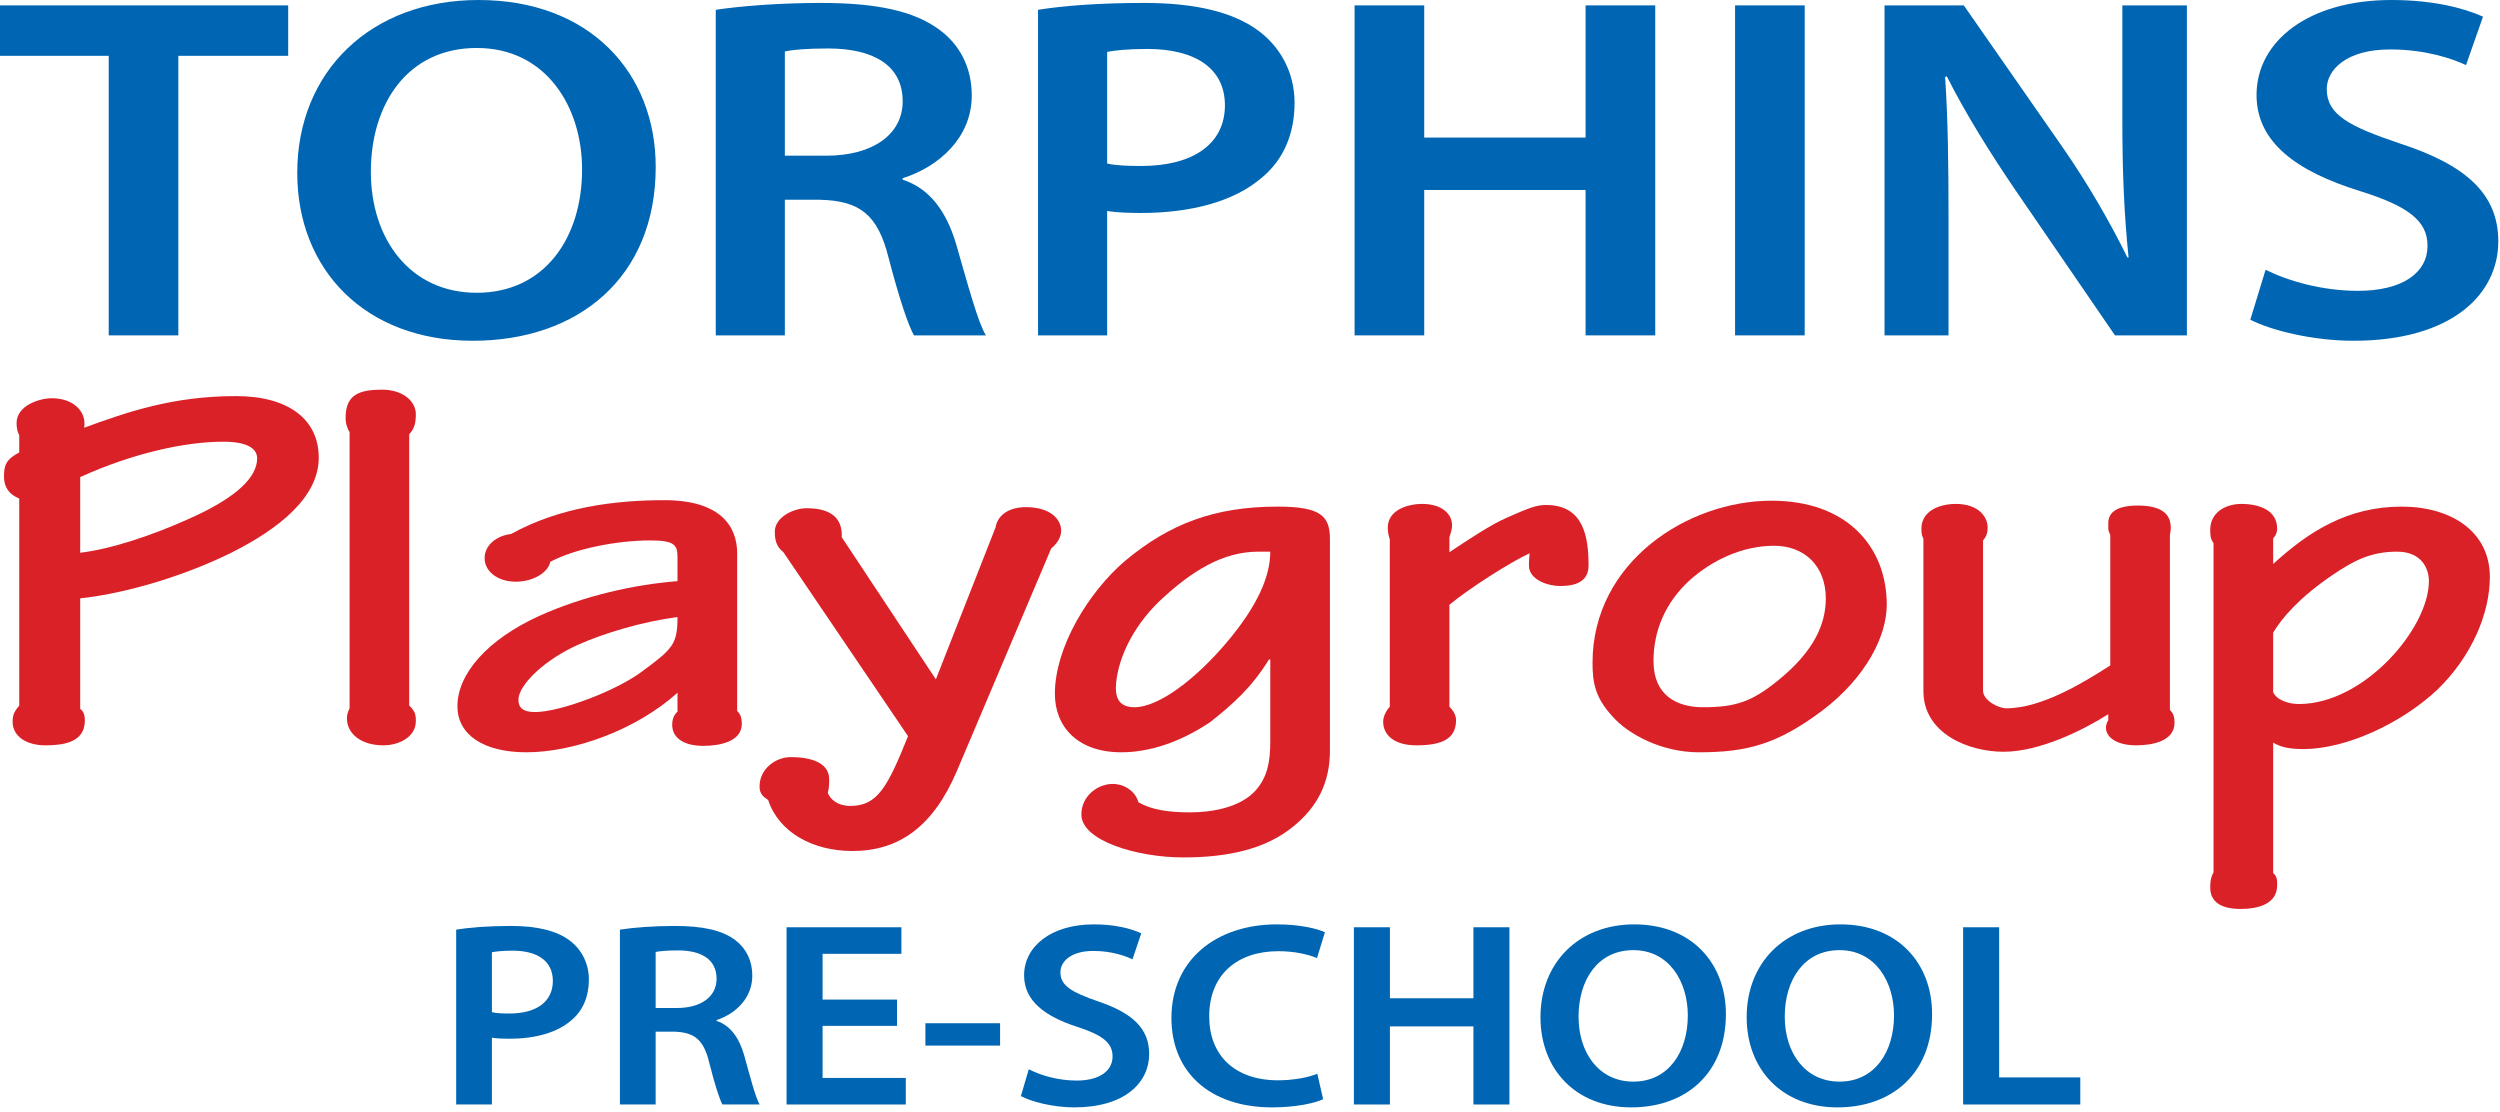
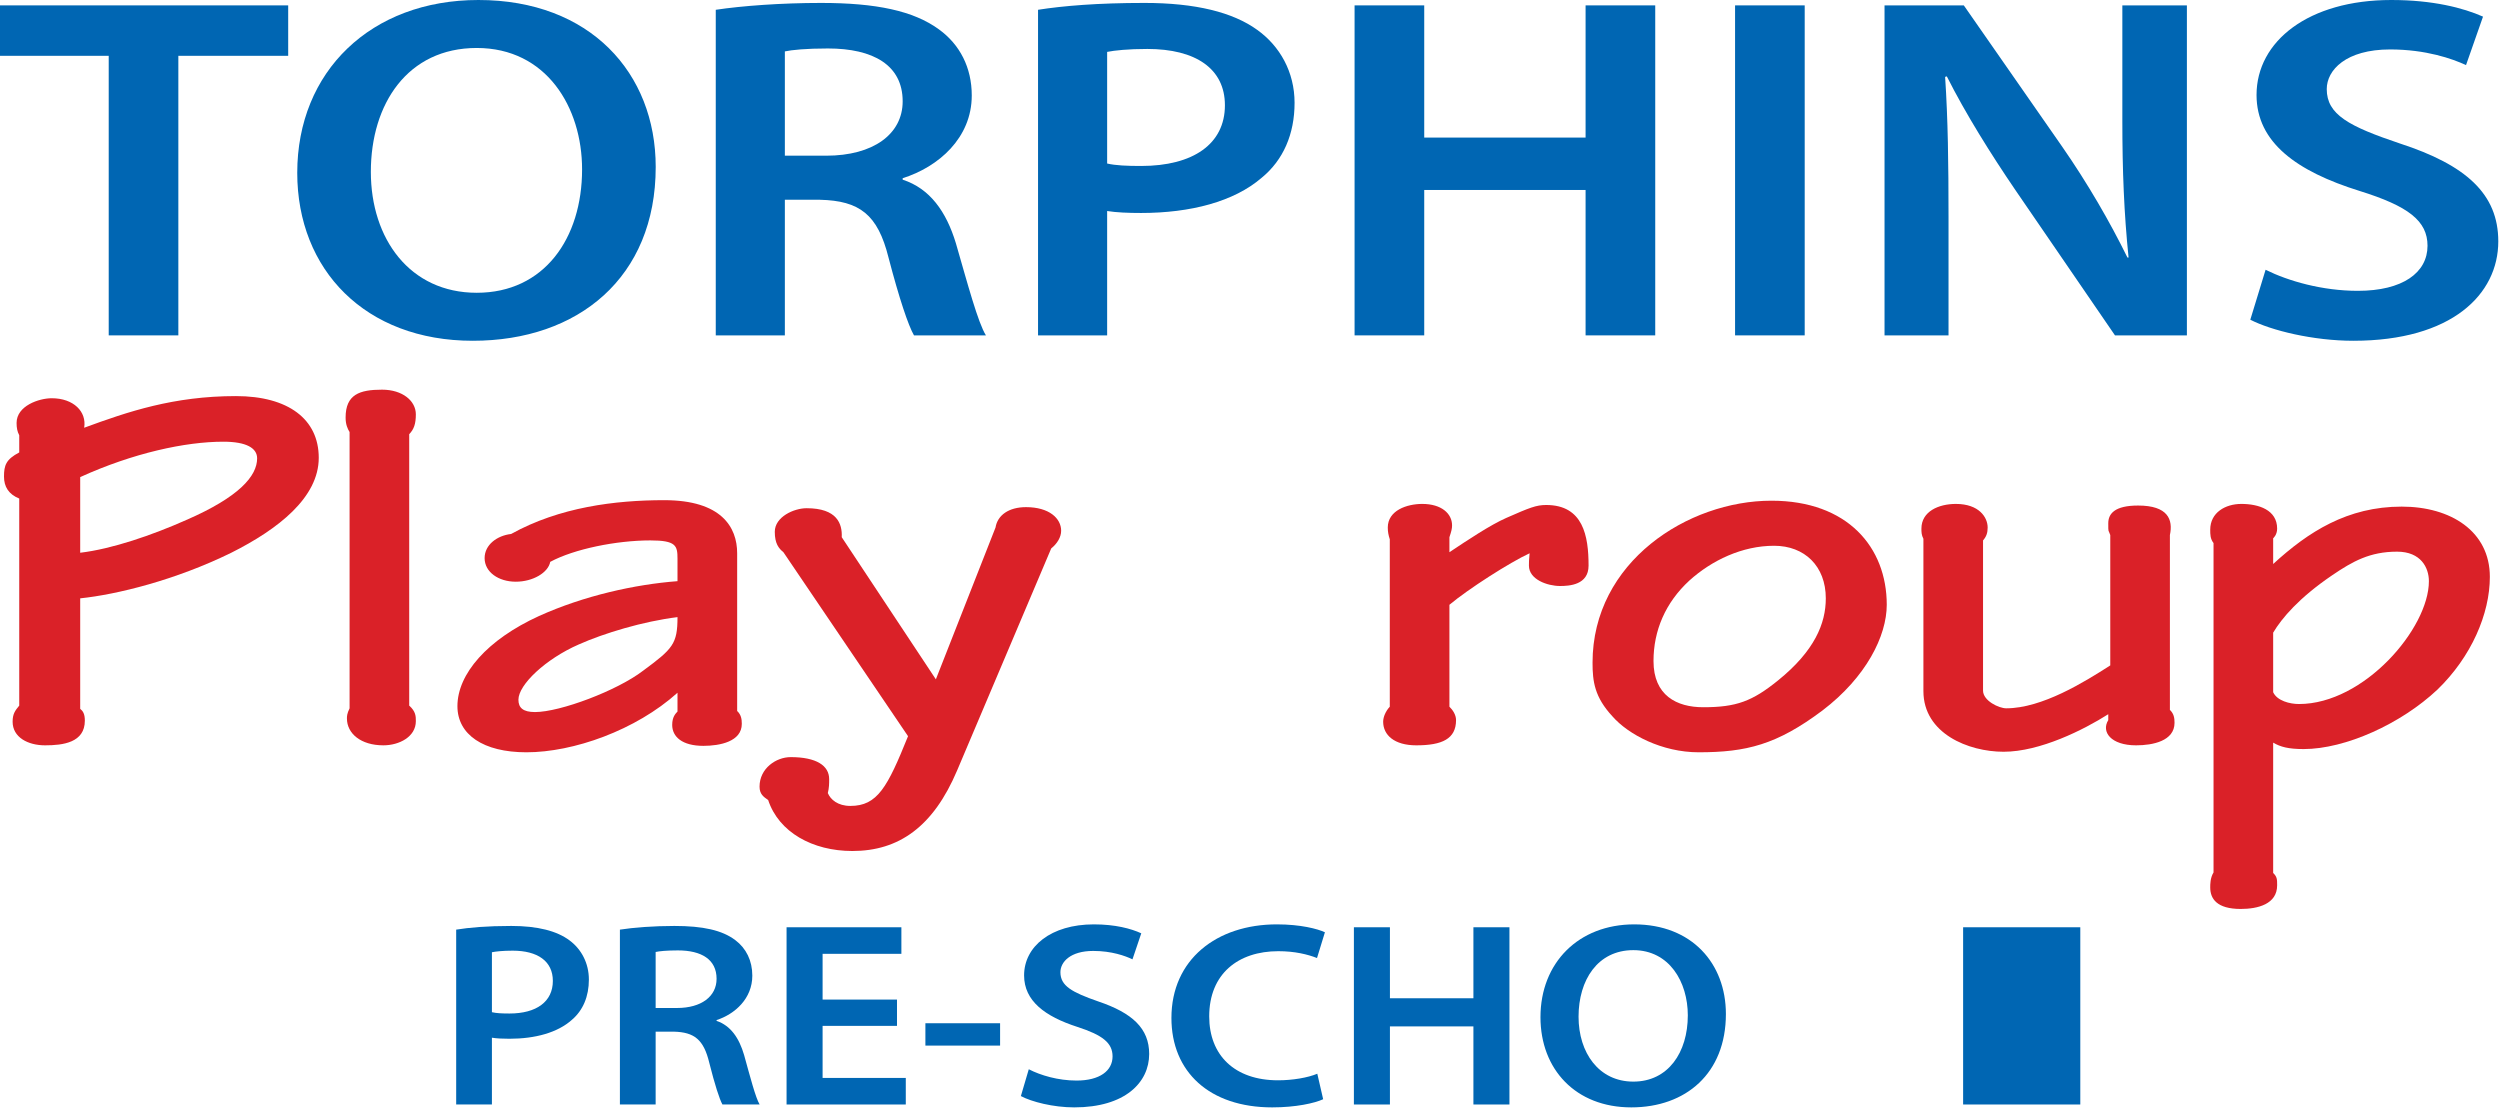
<svg xmlns="http://www.w3.org/2000/svg" width="542" height="241" viewBox="0 0 542 241" fill="none">
  <path d="M80.4 37.255C80.4 51.798 88.872 63.474 103.355 63.474C117.967 63.474 126.195 51.695 126.195 36.726C126.195 23.245 118.46 10.401 103.355 10.401C88.379 10.401 80.4 22.501 80.4 37.255ZM142.158 36.197C142.158 60.185 125.336 73.879 102.497 73.879C79.174 73.879 64.443 58.486 64.443 37.467C64.443 15.495 80.4 0 103.723 0C127.916 0 142.158 15.816 142.158 36.197Z" fill="#0066B3" />
  <path d="M170.157 33.755H179.121C189.313 33.755 195.698 29.084 195.698 21.972C195.698 14.115 189.313 10.507 179.489 10.507C174.699 10.507 171.631 10.827 170.157 11.145V33.755ZM155.177 2.123C160.826 1.274 169.299 0.636 178.016 0.636C189.926 0.636 198.032 2.335 203.556 6.367C208.102 9.658 210.678 14.646 210.678 20.699C210.678 29.933 203.434 36.197 195.698 38.637V38.955C201.592 40.865 205.154 45.855 207.241 52.754C209.82 61.67 212.029 69.951 213.748 72.709H198.154C196.927 70.586 194.96 64.75 192.629 55.832C190.295 46.492 186.365 43.52 177.77 43.309H170.157V72.709H155.177V2.123Z" fill="#0066B3" />
  <path d="M240.029 35.453C241.868 35.876 244.324 35.982 247.395 35.982C258.688 35.982 265.562 31.208 265.562 22.821C265.562 14.86 259.179 10.613 248.746 10.613C244.569 10.613 241.623 10.932 240.029 11.25V35.453ZM225.047 2.122C230.448 1.273 237.938 0.635 248.133 0.635C259.179 0.635 267.28 2.655 272.561 6.473C277.47 9.977 280.663 15.601 280.663 22.289C280.663 29.083 278.209 34.709 273.541 38.531C267.526 43.732 258.075 46.174 247.395 46.174C244.569 46.174 241.991 46.066 240.029 45.748V72.708H225.047V2.122Z" fill="#0066B3" />
  <path d="M308.773 1.167V29.827H343.755V1.167H358.855V72.709H343.755V41.186H308.773V72.709H293.672V1.167H308.773Z" fill="#0066B3" />
  <path d="M391.259 72.709H376.162V1.167H391.259V72.709Z" fill="#0066B3" />
  <path d="M408.566 72.709V1.167H425.753L447.113 31.844C452.634 39.807 457.423 48.085 461.228 55.832H461.474C460.493 46.278 460.124 37.045 460.124 26.111V1.167H474.119V72.709H458.528L436.922 41.186C431.643 33.435 426.122 24.626 422.071 16.557L421.702 16.666C422.316 25.899 422.44 35.346 422.44 47.131V72.709H408.566Z" fill="#0066B3" />
  <path d="M491.18 58.486C496.093 60.928 503.458 63.052 511.187 63.052C520.886 63.052 526.286 59.124 526.286 53.285C526.286 47.871 522.113 44.687 511.559 41.397C497.934 37.153 489.218 30.888 489.218 20.59C489.218 8.914 500.507 3.05176e-05 518.431 3.05176e-05C527.395 3.05176e-05 534.022 1.696 538.318 3.607L534.633 14.114C531.688 12.736 525.917 10.72 518.186 10.72C508.611 10.72 504.439 15.178 504.439 19.319C504.439 24.838 509.222 27.386 520.275 31.099C534.633 35.771 541.629 42.033 541.629 52.33C541.629 63.795 531.564 73.879 510.206 73.879C501.488 73.879 492.406 71.65 487.867 69.314L491.18 58.486Z" fill="#0066B3" />
  <path d="M17.387 119.835C24.283 119.02 33.047 115.998 40.372 112.74C51.865 107.741 55.745 103.205 55.745 99.365C55.745 97.156 53.446 95.76 48.418 95.76C40.229 95.76 28.88 98.203 17.387 103.436V119.835ZM4.172 108.086C1.872 107.155 0.867 105.529 0.867 103.32C0.867 100.879 1.297 99.6 4.172 98.087V94.363C3.74 93.553 3.595 92.734 3.595 91.691C3.595 87.968 8.481 86.338 11.21 86.338C15.95 86.338 18.825 89.248 18.249 92.734C27.731 89.248 37.644 85.873 51.148 85.873C62.498 85.873 69.105 90.877 69.105 99.25C69.105 107.854 60.342 114.715 50.142 119.835C38.074 125.766 25.288 128.906 17.387 129.721V153.676C17.962 154.142 18.394 154.727 18.394 156.235C18.394 161.002 13.651 161.588 9.774 161.588C6.039 161.588 2.735 159.839 2.735 156.468C2.735 154.727 3.309 154.028 4.172 152.978V108.086Z" fill="#DA2128" />
  <path d="M88.718 152.977C90.156 154.26 90.156 155.305 90.156 156.351C90.156 159.725 86.565 161.587 83.115 161.587C78.233 161.587 75.215 159.028 75.215 155.769C75.215 155.305 75.215 154.726 75.789 153.562V93.664C75.358 92.968 74.927 92.039 74.927 90.527C74.927 85.527 77.944 84.48 82.829 84.48C87.281 84.48 90.156 86.923 90.156 89.83C90.156 91.923 89.725 93.087 88.718 94.13V152.977Z" fill="#DA2128" />
  <path d="M112.394 151.702C112.394 153.443 113.396 154.374 115.986 154.374C121.448 154.374 133.804 149.723 139.411 145.419C145.877 140.651 146.882 139.607 146.882 133.79C139.411 134.721 130.932 137.281 125.471 139.72C118.284 142.862 112.394 148.443 112.394 151.702ZM159.816 154.141C160.679 154.959 160.822 155.886 160.822 156.933C160.822 160.77 156.08 161.701 152.487 161.701C147.889 161.701 145.733 159.725 145.733 157.166C145.733 155.422 146.45 154.726 146.882 154.261V150.188C137.829 158.33 124.318 163.097 114.118 163.097C104.775 163.097 99.17 159.261 99.17 153.098C99.17 146.117 105.638 138.676 116.848 133.557C126.62 129.14 137.685 126.696 146.882 125.998V121.115C146.882 118.322 146.593 117.161 140.988 117.161C133.66 117.161 124.463 119.019 119.29 121.812C118.857 124.137 115.554 126.114 111.818 126.114C108.082 126.114 105.064 124.023 105.064 120.998C105.064 118.092 107.792 116.111 110.811 115.765C121.301 109.948 133.373 108.438 144.008 108.438C156.369 108.438 159.816 114.253 159.816 119.951V154.141Z" fill="#DA2128" />
  <path d="M207.496 167.052C202.322 179.262 194.85 184.498 184.789 184.498C176.169 184.498 168.839 180.426 166.538 173.448C165.533 172.75 164.67 172.167 164.67 170.54C164.67 166.586 168.263 164.143 171.423 164.143C177.028 164.143 179.763 166.006 179.763 168.914C179.763 169.844 179.763 170.773 179.472 171.936C180.048 173.332 181.629 174.724 184.357 174.724C190.247 174.724 192.406 170.656 196.862 159.606L169.842 119.718C168.839 118.903 167.973 117.859 167.973 115.298C167.973 112.042 172.142 110.181 174.873 110.181C181.482 110.181 182.631 113.554 182.488 116.462L202.895 147.28L215.829 114.368C216.261 111.693 218.705 109.948 222.442 109.948C227.471 109.948 230.057 112.39 230.057 115.067C230.057 116.462 229.195 117.859 227.902 118.903L207.496 167.052Z" fill="#DA2128" />
-   <path d="M275.397 119.601H272.808C265.195 119.601 258.442 123.671 251.403 130.299C245.219 136.232 242.063 143.56 241.917 149.141C241.917 151.468 242.777 153.329 245.941 153.329C251.259 153.329 259.305 147.165 266.06 139.142C272.52 131.462 275.397 125.066 275.397 119.601ZM288.329 162.75C288.329 169.844 285.453 175.077 280.424 179.146C274.678 183.914 266.631 185.891 256.577 185.891C246.515 185.891 234.443 182.285 234.443 176.586C234.443 172.518 238.037 169.957 241.198 169.957C243.93 169.957 246.228 171.703 246.801 173.914C249.535 175.542 253.271 176.122 258.009 176.122C262.468 176.122 268.786 175.19 272.234 171.355C274.678 168.562 275.397 165.424 275.397 160.77V142.978H275.111C271.373 149.025 267.35 152.631 262.324 156.584C255.712 161.001 249.102 163.096 243.066 163.096C233.725 163.096 228.697 157.631 228.697 150.42C228.697 140.305 236.022 128.324 243.93 121.58C253.559 113.554 263.327 109.833 276.98 109.833C286.461 109.833 288.329 111.925 288.329 116.929V162.75Z" fill="#DA2128" />
  <path d="M314.235 153.211C314.949 153.909 315.67 154.959 315.67 156.12C315.67 160.191 312.654 161.588 307.05 161.588C302.309 161.588 299.869 159.374 299.869 156.468C299.869 155.422 300.441 154.142 301.306 153.211V116.93C301.015 115.998 300.872 115.299 300.872 114.369C300.872 110.647 305.041 109.25 308.341 109.25C312.51 109.25 314.807 111.345 314.807 113.903C314.807 114.603 314.664 115.18 314.235 116.463V119.719C318.255 117.042 323.139 113.787 326.587 112.275C331.616 110.067 333.053 109.482 335.21 109.482C343.254 109.482 344.401 116.231 344.401 122.627C344.401 126.813 340.235 127.045 338.225 127.045C335.494 127.045 331.472 125.648 331.472 122.627C331.472 121.93 331.472 121.463 331.616 119.951C327.308 121.93 318.255 127.743 314.235 131.117V153.211Z" fill="#DA2128" />
  <path d="M395.834 129.72C395.834 122.74 391.236 118.322 384.629 118.322C377.731 118.322 371.122 121.462 366.237 125.88C361.067 130.651 358.48 136.698 358.48 143.326C358.48 150.771 363.509 153.328 369.253 153.328C376.438 153.328 379.883 152.046 385.486 147.512C393.393 141.116 395.834 135.185 395.834 129.72ZM345.263 143.676C345.263 121.812 365.952 108.552 384.052 108.552C400.575 108.552 409.048 118.671 409.048 131.116C409.048 137.858 404.597 146.814 395.115 154.028C385.198 161.468 378.592 163.096 368.25 163.096C360.349 163.096 353.026 159.26 349.576 155.305C345.697 151.119 345.263 147.744 345.263 143.676Z" fill="#DA2128" />
  <path d="M470.434 153.909C471.294 154.726 471.438 155.653 471.438 156.701C471.438 160.656 466.7 161.588 463.109 161.588C457.649 161.588 455.496 158.678 457.074 156.12V154.84C451.76 158.214 442.278 162.98 434.374 162.98C426.761 162.98 416.995 159.028 416.995 149.84V116.809C416.563 115.998 416.563 115.299 416.563 114.602C416.563 110.879 420.295 109.25 424.03 109.25C429.058 109.25 430.924 112.158 430.924 114.369C430.924 115.533 430.64 116.346 429.923 117.161V149.722C429.923 151.934 433.371 153.562 434.95 153.562C442.709 153.562 451.904 147.864 457.507 144.258V115.998C457.074 114.715 457.074 115.646 457.074 113.438C457.074 111.345 458.508 109.602 463.537 109.602C470 109.602 471.153 112.625 470.434 115.998V153.909Z" fill="#DA2128" />
  <path d="M492.821 150.073C493.683 151.934 496.415 152.632 498.425 152.632C512.507 152.632 526.584 136.232 526.584 125.998C526.584 123.092 524.861 119.601 519.691 119.601C513.798 119.601 510.063 121.695 505.609 124.72C498.425 129.601 494.689 134.022 492.821 137.16V150.073ZM492.821 189.265C493.683 190.078 493.683 190.662 493.683 191.938C493.683 196.013 489.517 197.061 485.783 197.061C480.613 197.061 479.178 194.85 479.178 192.404C479.178 191.706 479.178 190.311 479.894 189.144V117.74C479.178 116.809 479.178 115.879 479.178 114.835C479.178 111.112 482.479 109.25 485.924 109.25C489.661 109.25 493.683 110.533 493.683 114.602C493.683 115.998 492.821 116.695 492.821 116.695V122.275C500.437 115.299 508.916 109.834 520.692 109.834C531.324 109.834 539.8 115.179 539.8 125.066C539.8 133.092 535.778 142.396 528.452 149.49C520.549 156.933 508.481 162.398 499.433 162.398C496.127 162.398 494.405 161.933 492.821 161.002V189.265Z" fill="#DA2128" />
  <path d="M106.648 219.444C107.601 219.673 108.871 219.729 110.459 219.729C116.301 219.729 119.858 217.164 119.858 212.661C119.858 208.385 116.555 206.105 111.157 206.105C108.998 206.105 107.474 206.276 106.648 206.447V219.444ZM98.9 201.545C101.695 201.089 105.569 200.746 110.839 200.746C116.555 200.746 120.747 201.829 123.478 203.881C126.018 205.762 127.669 208.784 127.669 212.376C127.669 216.024 126.399 219.046 123.986 221.097C120.874 223.891 115.984 225.202 110.459 225.202C108.998 225.202 107.665 225.145 106.648 224.974V239.454H98.9V201.545Z" fill="#0066B3" />
  <path d="M142.144 218.532H146.781C152.051 218.532 155.354 216.024 155.354 212.205C155.354 207.986 152.051 206.048 146.971 206.048C144.494 206.048 142.907 206.219 142.144 206.389V218.532ZM134.396 201.545C137.318 201.089 141.7 200.746 146.208 200.746C152.369 200.746 156.56 201.658 159.418 203.825C161.768 205.592 163.102 208.271 163.102 211.52C163.102 216.48 159.355 219.844 155.354 221.155V221.326C158.402 222.352 160.244 225.031 161.324 228.737C162.657 233.525 163.8 237.971 164.689 239.454H156.623C155.989 238.313 154.973 235.178 153.766 230.389C152.559 225.373 150.527 223.777 146.082 223.663H142.144V239.454H134.396V201.545Z" fill="#0066B3" />
  <path d="M194.469 222.409H178.338V233.696H196.374V239.454H170.527V201.031H195.421V206.789H178.338V216.708H194.469V222.409Z" fill="#0066B3" />
  <path d="M216.82 226.685H200.626V221.839H216.82V226.685Z" fill="#0066B3" />
  <path d="M223.04 231.815C225.58 233.126 229.391 234.266 233.392 234.266C238.409 234.266 241.203 232.157 241.203 229.021C241.203 226.114 239.044 224.404 233.582 222.636C226.533 220.356 222.024 216.993 222.024 211.463C222.024 205.193 227.866 200.404 237.139 200.404C241.774 200.404 245.204 201.316 247.427 202.342L245.521 207.986C243.997 207.245 241.013 206.162 237.012 206.162C232.059 206.162 229.899 208.556 229.899 210.779C229.899 213.744 232.376 215.112 238.092 217.107C245.521 219.616 249.142 222.979 249.142 228.508C249.142 234.665 243.934 240.081 232.884 240.081C228.375 240.081 223.675 238.883 221.325 237.629L223.04 231.815Z" fill="#0066B3" />
  <path d="M286.861 238.313C285.019 239.168 280.955 240.081 275.811 240.081C262.22 240.081 253.965 232.385 253.965 220.699C253.965 208.042 263.745 200.404 276.827 200.404C281.971 200.404 285.655 201.374 287.242 202.114L285.528 207.701C283.496 206.903 280.701 206.218 277.145 206.218C268.444 206.218 262.157 211.122 262.157 220.356C262.157 228.793 267.682 234.209 277.082 234.209C280.257 234.209 283.559 233.639 285.591 232.784L286.861 238.313Z" fill="#0066B3" />
  <path d="M301.336 201.031V216.423H319.436V201.031H327.247V239.454H319.436V222.523H301.336V239.454H293.524V201.031H301.336Z" fill="#0066B3" />
  <path d="M342.23 220.414C342.23 228.224 346.612 234.494 354.106 234.494C361.664 234.494 365.918 228.167 365.918 220.129C365.918 212.889 361.918 205.991 354.106 205.991C346.358 205.991 342.23 212.49 342.23 220.414ZM374.174 219.844C374.174 232.727 365.474 240.081 353.662 240.081C341.595 240.081 333.974 231.815 333.974 220.528C333.974 208.727 342.23 200.404 354.296 200.404C366.807 200.404 374.174 208.898 374.174 219.844Z" fill="#0066B3" />
-   <path d="M386.934 220.414C386.934 228.224 391.316 234.494 398.81 234.494C406.368 234.494 410.622 228.167 410.622 220.129C410.622 212.889 406.622 205.991 398.81 205.991C391.062 205.991 386.934 212.49 386.934 220.414ZM418.878 219.844C418.878 232.727 410.178 240.081 398.366 240.081C386.299 240.081 378.678 231.815 378.678 220.528C378.678 208.727 386.934 200.404 399 200.404C411.511 200.404 418.878 208.898 418.878 219.844Z" fill="#0066B3" />
-   <path d="M425.605 201.031H433.417V233.582H451.008V239.454H425.605V201.031Z" fill="#0066B3" />
+   <path d="M425.605 201.031H433.417H451.008V239.454H425.605V201.031Z" fill="#0066B3" />
  <path d="M23.569 12.1H0V1.167H62.48V12.1H38.666V72.709H23.569V12.1Z" fill="#0066B3" />
</svg>